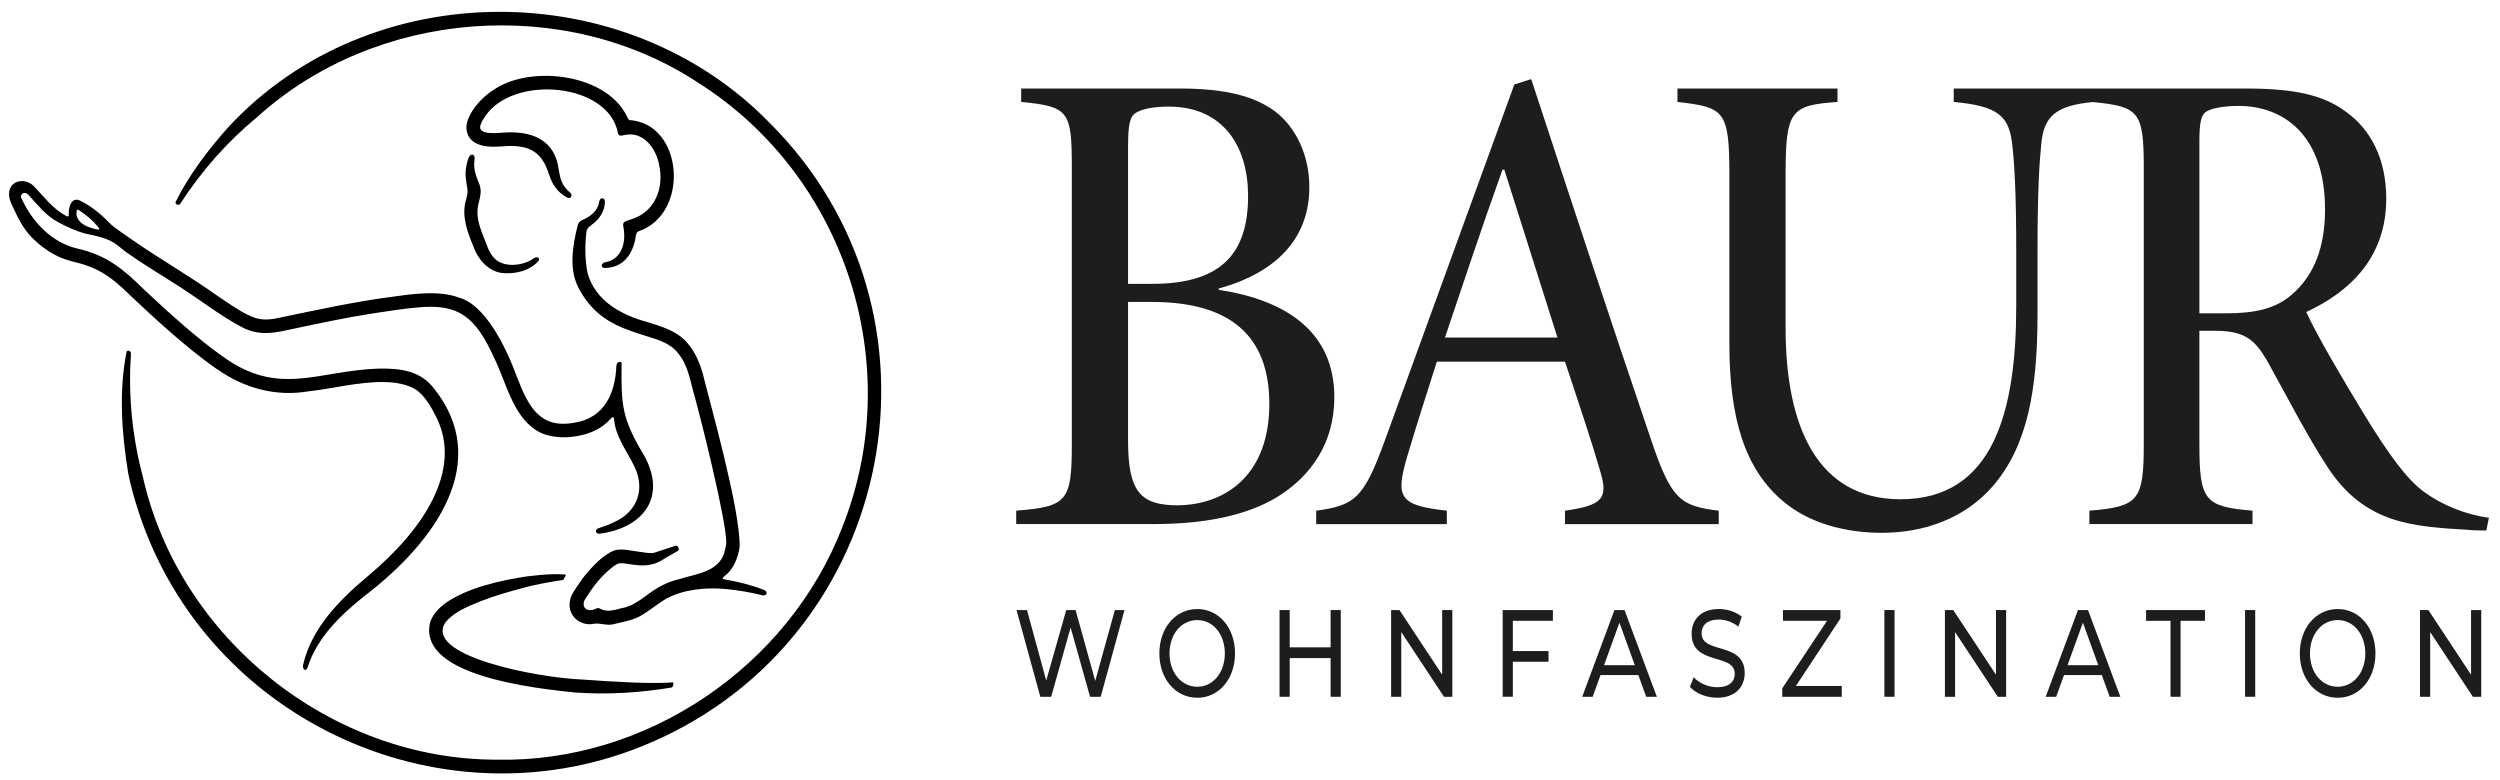
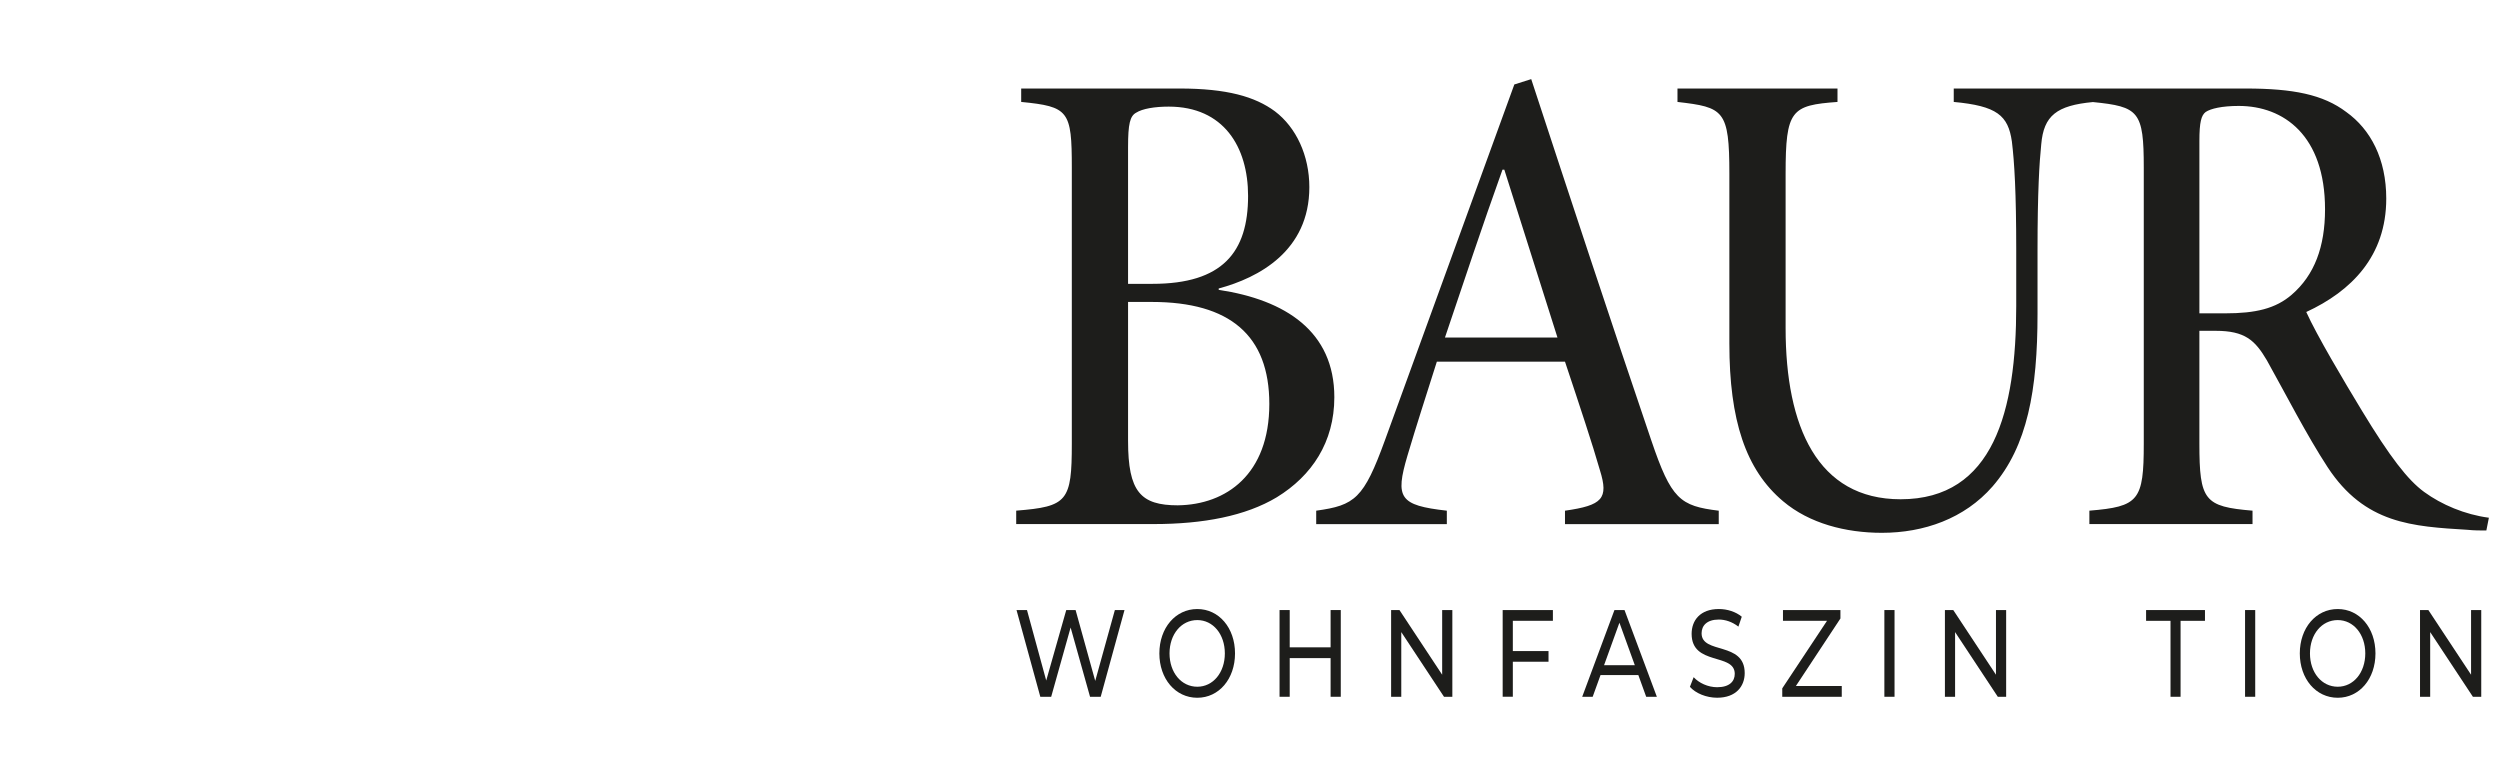
<svg xmlns="http://www.w3.org/2000/svg" id="Ebene_1" version="1.1" viewBox="0 0 165.035 51.51">
  <defs>
    <style>
      .st0 {
        fill: #1d1d1b;
      }
    </style>
  </defs>
-   <path d="M30.745,13.258c-.276,1.033.112,2.06.504,3.01.292.829.948,1.614,1.858,1.75.871.103,1.886-.131,2.467-.821.045-.091-.013-.199-.112-.212-.157-.027-.277.124-.414.188-.7.393-1.816.472-2.385-.099-.422-.402-.54-.984-.764-1.505-.302-.759-.502-1.419-.301-2.169.105-.386.199-.787.069-1.179-.218-.534-.446-1.079-.339-1.686.023-.125-.002-.286-.128-.325-.298-.068-.394.681-.438.89-.078.455.031.958.097,1.415.033.244-.048.475-.106.721l-.005.022ZM47.81,38.047c.533-.375.918-1.152,1.016-1.959l.003-.018c.019-2.548-1.958-9.437-2.434-11.4-.186-.649-.473-1.403-1.014-2.021-.628-.777-1.736-1.11-2.668-1.394-1.568-.432-3.398-1.31-3.929-3.24-.174-.894-.179-1.821-.068-2.725.034-.285.304-.404.514-.584.333-.281.588-.661.67-1.092.028-.171.068-.388-.029-.48-.076-.079-.202-.056-.261.039-.033.048-.049.104-.062.163-.099.618-.587.969-1.134,1.2-.141.071-.239.187-.279.341-.344,1.386-.62,2.979.14,4.285,1.047,1.872,2.526,2.425,4.026,2.907.727.252,1.614.423,2.213.981.774.729.984,1.734,1.224,2.689.464,1.618,2.173,8.433,2.208,10.049-.004.202-.059.445-.138.714-.393,1.261-1.868,1.377-2.952,1.726-.818.175-1.495.564-2.19,1.088-.506.37-1.031.742-1.662.838-.446.124-.959.273-1.388.029-.212-.146-.337.136-.721.092-.421-.045-.453-.486-.237-.773.238-.362.489-.748.793-1.113.386-.454,1.002-1.044,1.363-1.187.149-.049.407-.006.584.015.619.1,1.086.169,1.654.033.492-.106.919-.464,1.392-.709.182-.131.474-.165.325-.422-.049-.104-.132-.116-.229-.075-.324.103-.983.326-1.344.441-.28.073-.67-.019-.95-.054-.545-.06-1.157-.244-1.681-.099-.744.281-1.477,1.073-1.983,1.697-.259.335-.47.66-.678.974-.151.222-.263.459-.292.733-.138.932.724,1.643,1.622,1.437.407-.052.847.143,1.248.037.578-.149,1.169-.23,1.703-.502.594-.308,1.222-.854,1.827-1.205,1.181-.614,2.626-.742,3.925-.617.85.089,1.597.211,2.421.418.091.019.193-.014.234-.093.051-.109-.034-.218-.144-.259-.814-.326-1.684-.543-2.553-.69-.198-.031-.261-.083-.084-.214ZM41.556,7.928l-.014-.009c-.127-.094-.183-.331-.284-.479-1.539-2.637-6.37-3.125-8.694-1.493-.824.503-1.753,1.593-1.778,2.464.047,1.117,1.098,1.345,2.238,1.261.334-.028.695-.052,1.02-.026.898.065,1.477.395,1.877,1.097.243.411.331.927.562,1.346.215.395.547.741.948.946.068.034.132.047.187.025.132-.045.138-.23.04-.322-.23-.197-.44-.425-.56-.709-.203-.454-.198-.969-.343-1.442-.434-1.372-1.654-1.917-3.346-1.845-.391.014-1.777.218-1.713-.379.021-.183.198-.499.327-.676,1.824-2.768,8.139-2.244,8.766,1.086.038.191.169.206.359.16,1.285-.343,2.173.843,2.37,1.986.231,1.121-.036,2.062-.552,2.696-.303.38-.72.665-1.169.817.038-.013-.066.024-.056.02-.038.013-.074.027-.113.039-.143.062-.399.099-.471.231-.065.18.047.401.04.59.08.936-.276,1.825-1.235,1.999-.158.019-.321.191-.195.322.043.048.114.06.199.057.205-.007.419-.042.617-.109.872-.279,1.299-1.206,1.398-2.053.019-.116.069-.2.165-.255,3.416-1.156,2.974-7.119-.589-7.346ZM50.823,8.128l-.015-.015C41.258-1.693,24.448-1.726,15.067,8.399c-1.337,1.504-2.597,3.154-3.483,4.953-.004.164.215.233.312.103,1.399-2.159,3.107-4.104,5.077-5.723C24.832.609,37.316-.352,46.142,5.494c9.681,6.16,13.713,18.621,9.464,29.301-3.55,9.198-12.921,15.57-22.821,15.354-10.943.004-20.939-7.994-23.351-18.656-.695-2.625-.977-5.356-.792-8.067.042-.177-.111-.355-.278-.239-.532,2.6-.334,5.409.097,8.04.171.89.428,1.764.71,2.624,4.58,13.898,20.385,20.984,33.809,15.162,16.268-7.026,20.404-28.336,7.843-40.885ZM31.727,39.689c.933-.359,1.845-.626,2.931-.913l.02-.005c.616-.18,2.075-.44,2.455-.476.029-.005.045-.013.067-.041.056-.082.165-.286.152-.324-.541-.044-1.187-.052-2.524.114-1.776.265-3.877.732-5.335,1.71-.556.4-.909.776-1.106,1.349-.688,3.009,4.773,4.148,9.597,4.613,2.115.15,4.262.016,6.339-.327.132-.051.156-.256.116-.344-1.471.118-4.012-.043-5.929-.182-3.17-.121-10.639-1.613-9.082-3.806.557-.645,1.307-.965,2.3-1.368ZM14.313,24.355c1.862,1.323,3.977,1.836,6.078,1.475,1.348-.138,3.255-.622,4.895-.611.818.006,1.604.148,2.152.493.586.368,1.056,1.203,1.367,1.828,1.752,3.518-.878,7.451-4.516,10.488-1.841,1.538-3.693,3.398-4.265,5.798-.035.125-.036.301.058.373.117.083.221-.08.244-.203.628-1.915,2.149-3.386,3.688-4.614,4.806-3.661,8.484-8.932,4.624-13.752-.89-1.133-2.121-1.323-3.636-1.298-4.026.131-6.579,1.896-10.298-.799-1.752-1.23-3.737-3.053-5.181-4.406-1.36-1.345-2.476-2.285-4.42-2.72-1.712-.393-3.042-1.829-3.719-3.396-.009-.299.294-.359.489-.158.563.625,1.13,1.337,1.857,1.754.616.339,1.267.646,1.951.826.581.119,1.167.232,1.7.514.373.192.676.512,1.018.748,1.02.726,2.089,1.353,3.188,2.062,1.504.942,2.9,2.052,4.307,2.799,1.263.709,2.357.39,3.664.11,1.596-.335,3.23-.692,4.973-.962,1.021-.155,2.175-.343,3.162-.417,2.577-.225,3.698.606,4.948,3.38.767,1.575,1.187,3.655,2.673,4.684,1.251.892,3.687.552,4.715-.431.202-.109.459-.649.513-.212.096,1.117.827,2.036,1.304,3.019.779,1.516.244,3.016-1.218,3.699-.365.197-.77.319-1.16.46-.242.122-.109.386.119.346,2.871-.38,4.448-2.408,2.946-5.144l-.008-.014c-1.478-2.449-1.528-3.331-1.489-6.121-.012-.04-.069-.064-.139-.058-.158.01-.204.159-.209.305-.08,1.755-.786,3.399-2.778,3.705-2.279.417-3.031-1.083-3.764-2.973-.766-2.089-2.12-4.805-3.832-5.282-1.333-.509-3.107-.245-4.616-.034-2.45.33-4.897.871-7.197,1.346-.815.183-1.379.219-2.183-.197-.557-.268-1.478-.904-2.116-1.341-1.579-1.127-3.756-2.401-5.293-3.47-.51-.36-1.065-.713-1.544-1.105-.59-.61-1.254-1.197-2.029-1.58-.649-.361-.836.481-.797.965-.041.122-.182.011-.264-.031-.82-.465-1.413-1.259-2.057-1.934-.629-.604-1.722-.327-1.614.677.04.36.241.672.38.997.247.529.553,1.134,1.068,1.681.489.508,1.073.941,1.614,1.22.434.231.871.354,1.344.476,1.535.373,2.41,1.026,3.494,2.091,1.384,1.305,3.706,3.495,5.807,4.949ZM5.056,13.947c.013-.076.042-.131.118-.097.504.328.969.707,1.335,1.181.025.033.07.099.033.124l-.011.005c-.646-.076-1.593-.439-1.475-1.213Z" />
  <g>
    <path class="st0" d="M151.297,19.445c-1.072.931-2.393,1.24-4.415,1.24h-1.691v-11.387c0-1.24.124-1.683.414-1.905.329-.222,1.071-.4,2.185-.4,2.971,0,5.695,1.951,5.695,6.824,0,2.481-.702,4.342-2.188,5.627M160.031,32.478c-1.089-.794-2.263-2.318-4.113-5.368-1.218-2.007-2.971-4.964-3.673-6.514,2.971-1.373,5.281-3.677,5.281-7.487,0-2.615-1.03-4.564-2.64-5.716-1.527-1.153-3.505-1.55-6.642-1.55h-19.27v.886c2.848.265,3.591.885,3.838,2.613.166,1.374.287,3.323.287,7.179v3.678c0,6.912-1.485,12.759-7.633,12.759-5.487,0-7.591-4.785-7.591-11.297v-10.191c0-4.211.372-4.52,3.425-4.741v-.886h-10.563v.886c3.053.353,3.425.53,3.425,4.741v11.209c0,5.051,1.072,8.329,3.549,10.412,1.732,1.462,4.125,2.082,6.52,2.082,2.765,0,5.445-.932,7.302-3.057,2.31-2.66,2.972-6.379,2.972-11.385v-4.21c0-3.856.123-5.805.246-6.999.163-1.892,1.022-2.56,3.41-2.785,3.03.305,3.358.599,3.358,4.334v18.209c0,3.767-.329,4.164-3.591,4.431v.886h10.77v-.886c-3.178-.267-3.508-.664-3.508-4.431v-7.442h1.073c1.939,0,2.6.621,3.383,1.949,1.239,2.216,2.623,4.933,4.004,7.045,2.463,3.766,5.617,3.919,9.247,4.143.414.045.866.045,1.237.045l.167-.843c-1.586-.208-3.121-.861-4.271-1.7M95.388,22.28c1.196-3.544,2.476-7.4,3.796-11.078h.123l3.507,11.078h-7.426ZM109.004,29.06c-2.682-7.888-5.363-16.04-7.922-23.837l-1.115.353-8.541,23.484c-1.402,3.854-1.981,4.299-4.538,4.652v.886h8.623v-.886c-3.136-.353-3.424-.841-2.599-3.634.578-1.949,1.238-3.988,1.94-6.203h8.459c.99,2.97,1.816,5.452,2.31,7.179.578,1.861.165,2.306-2.31,2.659v.886h10.15v-.886c-2.558-.311-3.136-.753-4.456-4.652M77.769,33.359c-2.474,0-3.301-.888-3.301-4.255v-9.171h1.569c5.156,0,7.756,2.213,7.756,6.734,0,4.653-2.847,6.646-6.024,6.691M74.468,9.698c0-1.507.124-2.039.536-2.26.413-.266,1.239-.4,2.146-.4,3.631,0,5.241,2.66,5.241,5.895,0,3.721-1.691,5.804-6.313,5.804h-1.61v-9.039ZM80.451,19.136v-.092c2.641-.707,5.984-2.48,5.984-6.688,0-2.083-.867-3.943-2.27-5.006-1.32-.976-3.177-1.507-6.313-1.507h-10.439v.886c3.136.309,3.342.576,3.342,4.341v18.209c0,3.812-.288,4.164-3.671,4.431v.886h9.076c3.261,0,6.067-.531,8.129-1.771,2.31-1.418,3.796-3.635,3.796-6.603,0-4.341-3.219-6.424-7.634-7.088" />
    <g>
      <path class="st0" d="M74.233,40.272l-1.571,5.725h-.704l-1.282-4.572-1.283,4.572h-.718l-1.571-5.725h.691l1.27,4.653,1.322-4.653h.617l1.296,4.678,1.296-4.678h.638Z" />
      <path class="st0" d="M76.534,43.134c0-1.677,1.061-2.929,2.504-2.929,1.431,0,2.491,1.244,2.491,2.929s-1.061,2.928-2.491,2.928c-1.443,0-2.504-1.251-2.504-2.928ZM80.857,43.134c0-1.268-.778-2.2-1.819-2.2-1.054,0-1.833.933-1.833,2.2s.779,2.2,1.833,2.2c1.041,0,1.819-.933,1.819-2.2Z" />
      <path class="st0" d="M88.51,40.272v5.725h-.672v-2.552h-2.699v2.552h-.671v-5.725h.671v2.461h2.699v-2.461h.672Z" />
      <path class="st0" d="M95.875,40.272v5.725h-.551l-2.82-4.27v4.27h-.671v-5.725h.551l2.819,4.269v-4.269h.672Z" />
      <path class="st0" d="M99.868,40.983v1.996h2.356v.703h-2.356v2.314h-.671v-5.725h3.316v.711h-2.646Z" />
      <path class="st0" d="M108.154,44.565h-2.497l-.518,1.432h-.691l2.128-5.725h.665l2.135,5.725h-.704l-.518-1.432ZM107.92,43.911l-1.015-2.805-1.014,2.805h2.028Z" />
      <path class="st0" d="M111.557,45.342l.248-.638c.35.384.947.662,1.551.662.812,0,1.162-.384,1.162-.883,0-1.399-2.847-.516-2.847-2.642,0-.884.563-1.637,1.799-1.637.551,0,1.121.181,1.511.508l-.222.654c-.409-.319-.873-.467-1.289-.467-.799,0-1.141.409-1.141.908,0,1.398,2.846.523,2.846,2.625,0,.875-.577,1.628-1.819,1.628-.718,0-1.423-.294-1.799-.72Z" />
      <path class="st0" d="M121.582,45.285v.712h-3.928v-.557l2.954-4.457h-2.907v-.711h3.793v.556l-2.94,4.457h3.028Z" />
      <path class="st0" d="M124.395,40.272h.671v5.725h-.671v-5.725Z" />
      <path class="st0" d="M132.434,40.272v5.725h-.551l-2.82-4.27v4.27h-.671v-5.725h.551l2.819,4.269v-4.269h.672Z" />
-       <path class="st0" d="M138.751,44.565h-2.497l-.518,1.432h-.691l2.129-5.725h.664l2.135,5.725h-.705l-.517-1.432ZM138.515,43.911l-1.014-2.805-1.014,2.805h2.027Z" />
      <path class="st0" d="M143.283,40.983h-1.611v-.711h3.887v.711h-1.611v5.014h-.664v-5.014Z" />
      <path class="st0" d="M148.205,40.272h.671v5.725h-.671v-5.725Z" />
      <path class="st0" d="M151.819,43.134c0-1.677,1.061-2.929,2.504-2.929,1.431,0,2.491,1.244,2.491,2.929s-1.061,2.928-2.491,2.928c-1.443,0-2.504-1.251-2.504-2.928ZM156.142,43.134c0-1.268-.778-2.2-1.819-2.2-1.054,0-1.833.933-1.833,2.2s.779,2.2,1.833,2.2c1.041,0,1.819-.933,1.819-2.2Z" />
      <path class="st0" d="M163.797,40.272v5.725h-.551l-2.82-4.27v4.27h-.671v-5.725h.551l2.819,4.269v-4.269h.672Z" />
    </g>
  </g>
</svg>